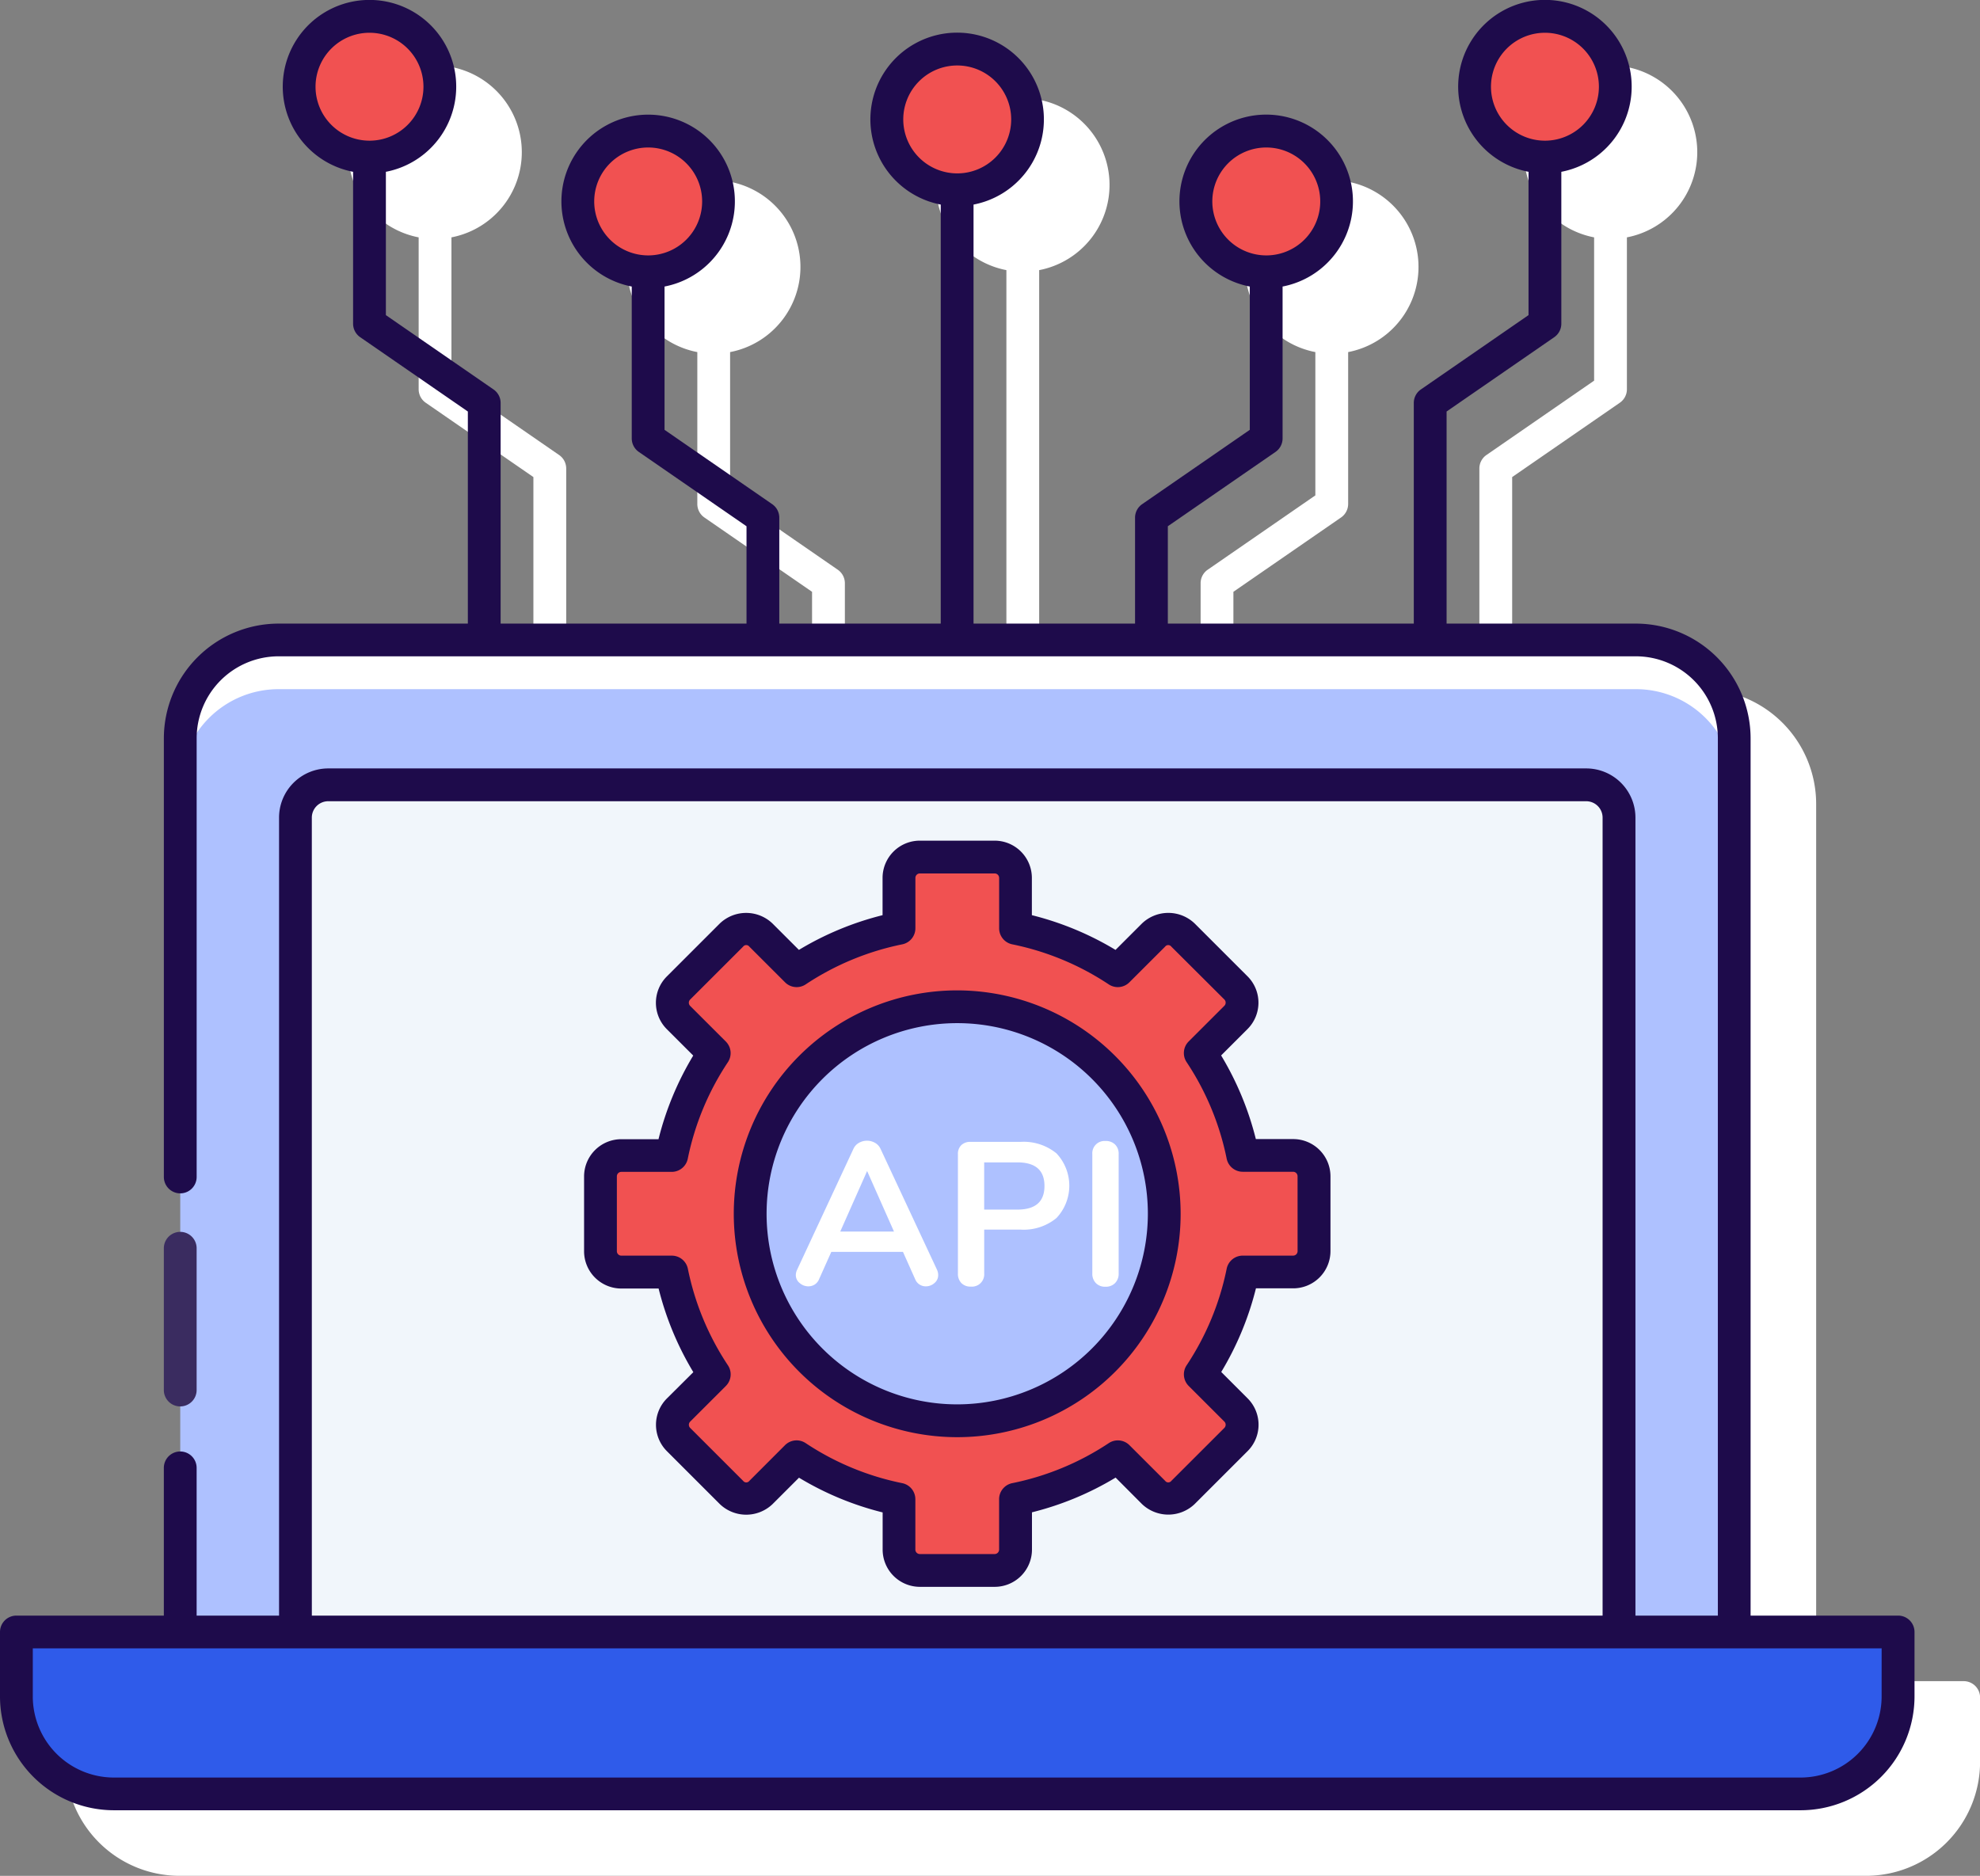
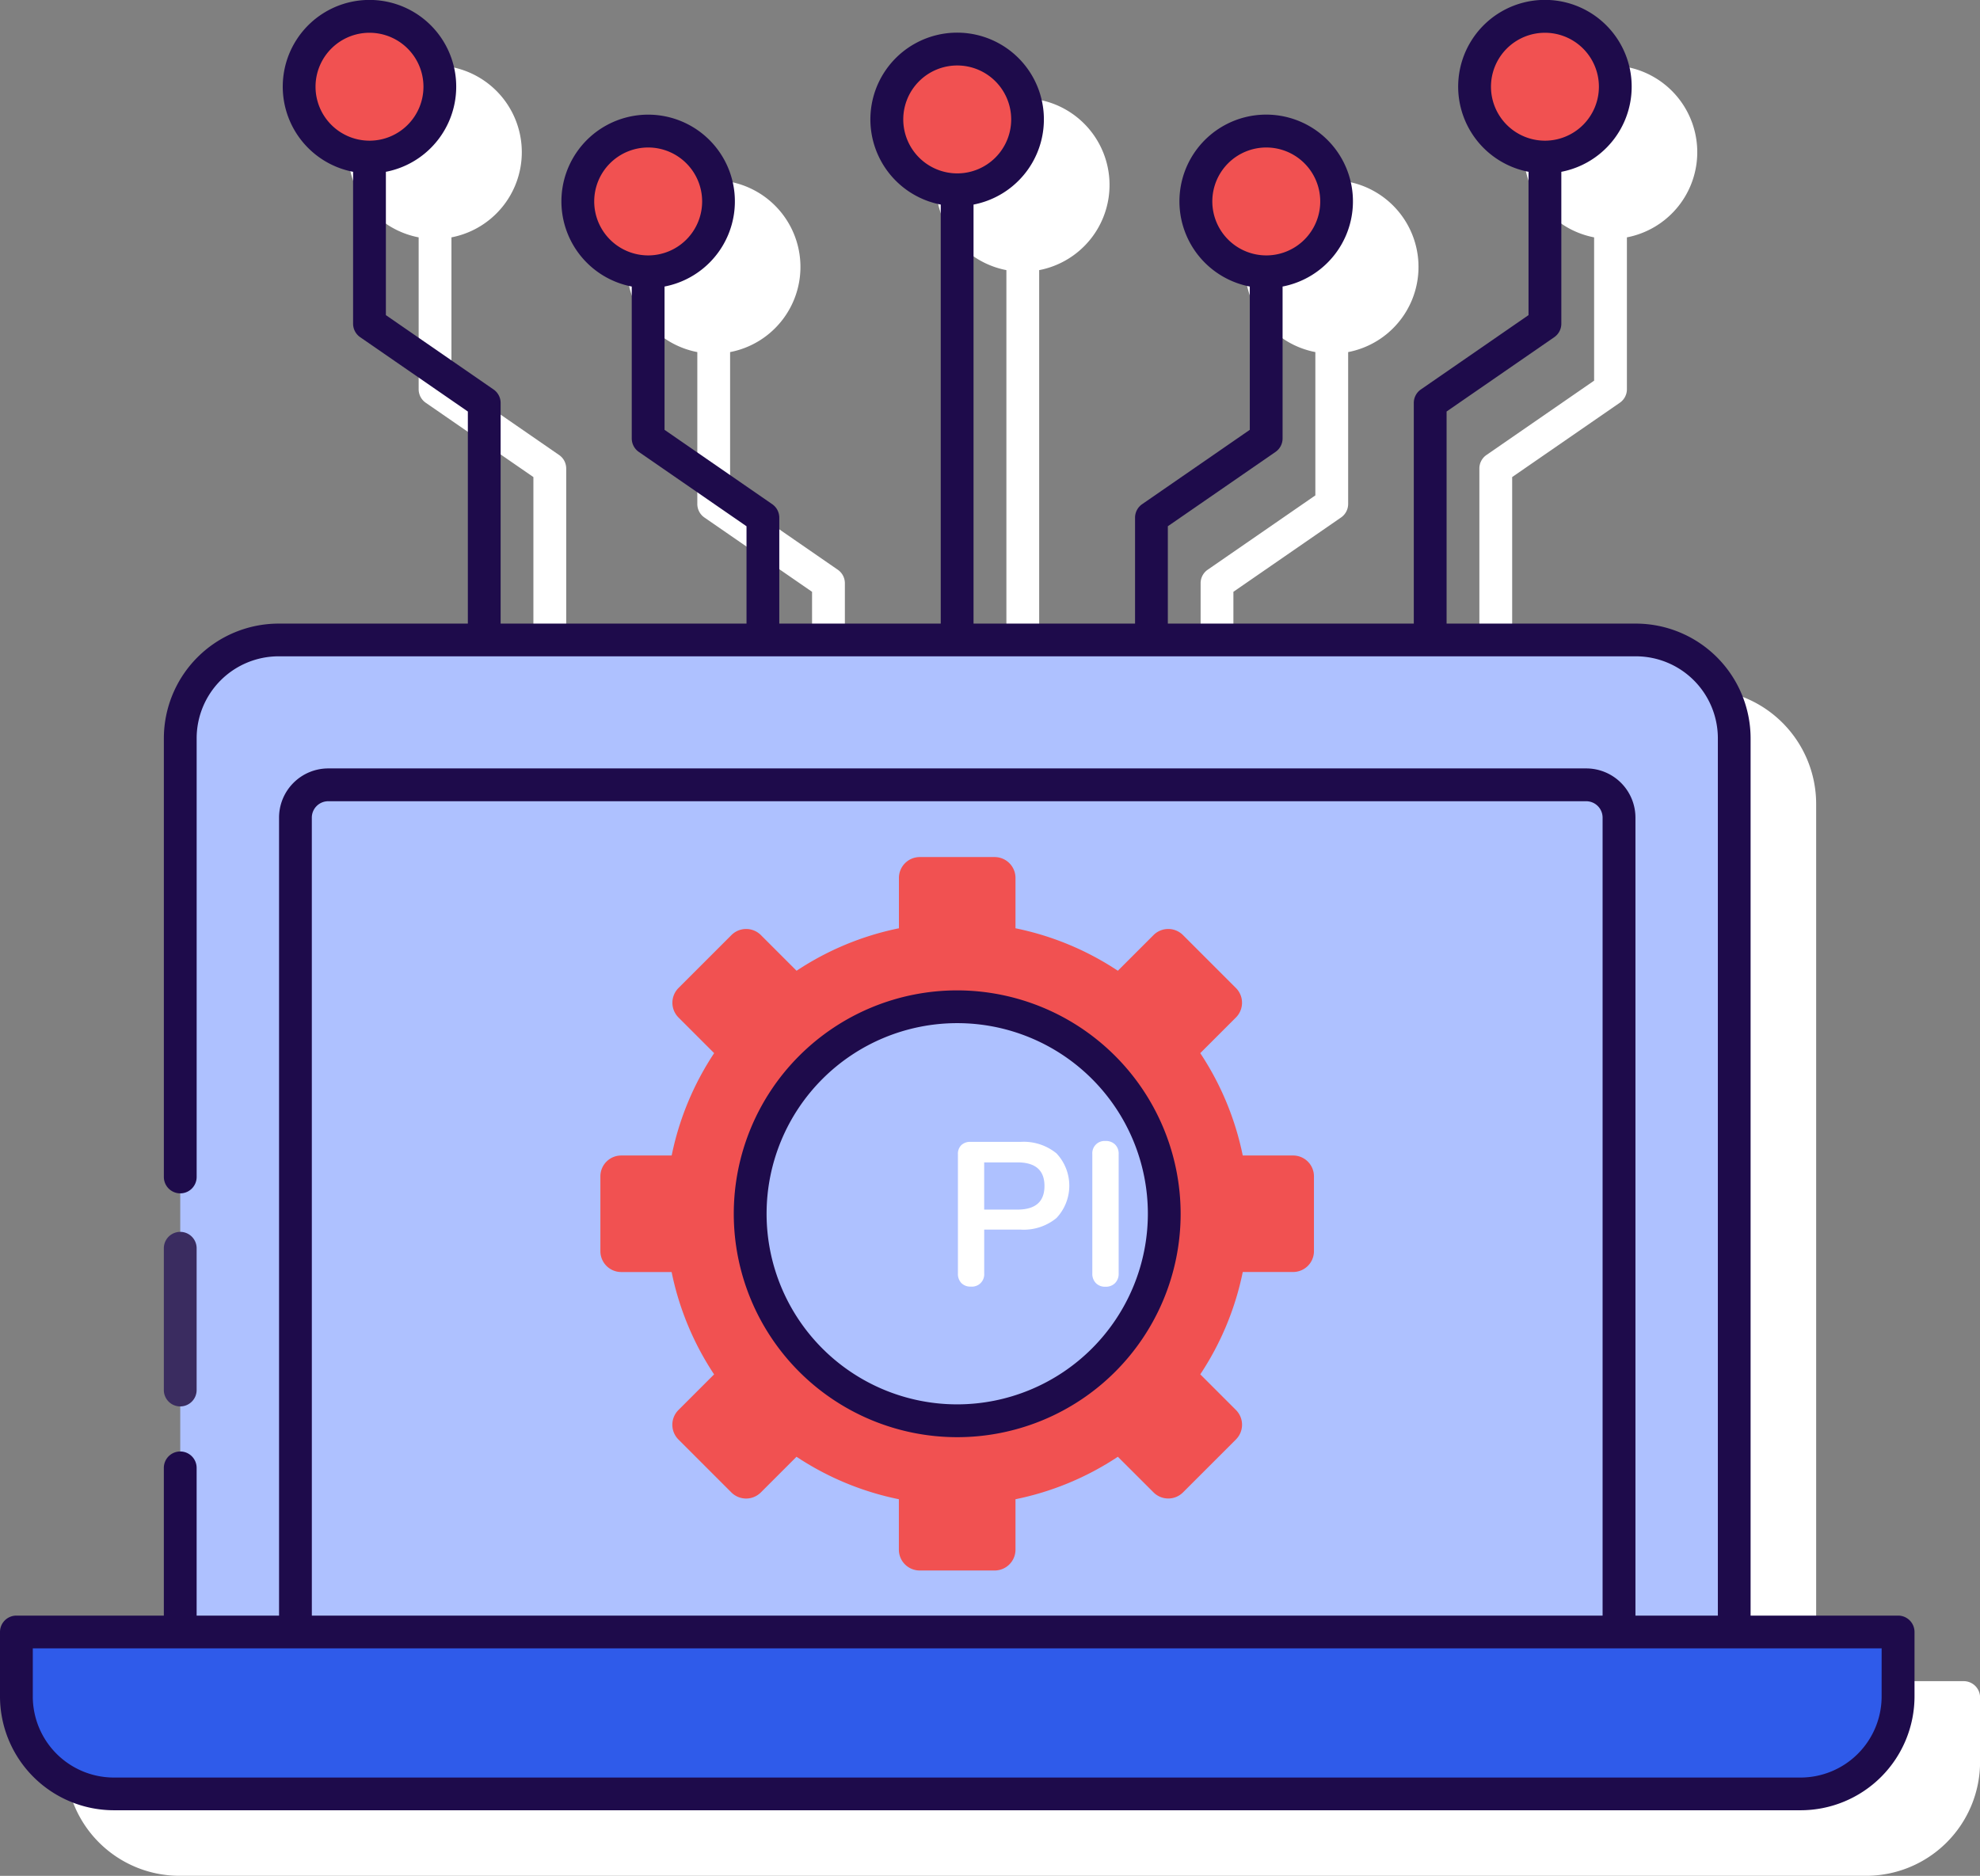
<svg xmlns="http://www.w3.org/2000/svg" width="101.38" height="96.059" viewBox="0 0 101.38 96.059">
  <rect x="0" y="0" width="101.38" height="96.059" fill="#808080" stroke="none" />
  <g id="native-configuration" transform="translate(-3.604 -6.774)">
    <g id="Group_3871" data-name="Group 3871" transform="translate(6.962 10.131)">
      <path id="Path_7802" data-name="Path 7802" d="M104.788,93.507h-7.55V48.583a5.882,5.882,0,0,0-5.875-5.875h-9.69V31.847l5.512-3.806a.84.84,0,0,0,.363-.691V19.572a4.442,4.442,0,1,0-1.679,0v7.338l-5.513,3.807a.838.838,0,0,0-.362.69v11.3H67.4V37.722l5.512-3.806a.84.84,0,0,0,.363-.691V25.447a4.442,4.442,0,1,0-1.679,0v7.338l-5.513,3.807a.838.838,0,0,0-.362.69v5.426H57.455V21.25a4.442,4.442,0,1,0-1.679,0V42.708h-8.27V37.282a.839.839,0,0,0-.363-.69l-5.513-3.807V25.447a4.441,4.441,0,1,0-1.679,0v7.779a.84.84,0,0,0,.362.691l5.513,3.806v4.985H33.238v-11.3a.839.839,0,0,0-.363-.69l-5.513-3.807V19.572a4.442,4.442,0,1,0-1.679,0V27.35a.84.84,0,0,0,.362.691l5.513,3.806V42.708H21.869a5.882,5.882,0,0,0-5.875,5.875V93.507H8.444a.839.839,0,0,0-.839.839v3.3a5.835,5.835,0,0,0,5.829,5.829H99.8a5.837,5.837,0,0,0,5.831-5.829v-3.3A.839.839,0,0,0,104.788,93.507Z" transform="translate(-7.605 -10.774)" fill="#fff" />
    </g>
    <g id="Group_3887" data-name="Group 3887" transform="translate(3.604 6.774)">
      <g id="Group_3875" data-name="Group 3875" transform="translate(0.84 32.773)">
        <g id="Group_3874" data-name="Group 3874" transform="translate(0 0)">
          <g id="Group_3872" data-name="Group 3872" transform="translate(8.388)">
            <path id="Path_7803" data-name="Path 7803" d="M94.166,96.621V50.858a5.036,5.036,0,0,0-5.036-5.036h-69.5A5.036,5.036,0,0,0,14.6,50.858V96.621Z" transform="translate(-14.599 -45.822)" fill="#aec1ff" />
          </g>
          <g id="Group_3873" data-name="Group 3873" transform="translate(8.388)">
-             <path id="Path_7804" data-name="Path 7804" d="M89.13,45.822h-69.5A5.036,5.036,0,0,0,14.6,50.858v2.518a5.036,5.036,0,0,1,5.036-5.036h69.5a5.036,5.036,0,0,1,5.036,5.036V50.858A5.036,5.036,0,0,0,89.13,45.822Z" transform="translate(-14.599 -45.822)" fill="#fff" />
-           </g>
-           <path id="Path_7805" data-name="Path 7805" d="M89.4,98.041v-41.7a1.679,1.679,0,0,0-1.679-1.679H23.307a1.679,1.679,0,0,0-1.679,1.679v41.7Z" transform="translate(-7.341 -47.242)" fill="#f1f6fb" />
+             </g>
          <path id="Path_7806" data-name="Path 7806" d="M4.605,106.348v3.3a4.989,4.989,0,0,0,4.99,4.99H95.957a4.99,4.99,0,0,0,4.99-4.99v-3.3Z" transform="translate(-4.605 -55.549)" fill="#2f5bea" />
        </g>
      </g>
      <g id="Group_3881" data-name="Group 3881" transform="translate(30.745 43.889)">
        <g id="Group_3876" data-name="Group 3876" transform="translate(7.666 7.665)">
          <circle id="Ellipse_86" data-name="Ellipse 86" cx="10.601" cy="10.601" r="10.601" fill="#aec1ff" />
        </g>
        <path id="Path_7807" data-name="Path 7807" d="M76.768,79.249V75.416A1.067,1.067,0,0,0,75.7,74.349H73.122a14.851,14.851,0,0,0-2.175-5.242l1.826-1.826a1.068,1.068,0,0,0,0-1.509l-2.71-2.71a1.067,1.067,0,0,0-1.51,0l-1.826,1.826a14.825,14.825,0,0,0-5.241-2.175V60.134a1.068,1.068,0,0,0-1.068-1.068H56.586a1.068,1.068,0,0,0-1.068,1.068v2.579a14.825,14.825,0,0,0-5.241,2.175l-1.826-1.826a1.067,1.067,0,0,0-1.51,0l-2.71,2.71a1.068,1.068,0,0,0,0,1.509l1.826,1.826a14.851,14.851,0,0,0-2.175,5.242H41.3a1.067,1.067,0,0,0-1.068,1.067v3.833A1.068,1.068,0,0,0,41.3,80.316h2.579a14.847,14.847,0,0,0,2.175,5.241l-1.826,1.826a1.068,1.068,0,0,0,0,1.509l2.71,2.71a1.067,1.067,0,0,0,1.51,0l1.826-1.826a14.809,14.809,0,0,0,5.241,2.175V94.53A1.067,1.067,0,0,0,56.586,95.6h3.832a1.067,1.067,0,0,0,1.068-1.068V91.951a14.809,14.809,0,0,0,5.241-2.175L68.554,91.6a1.067,1.067,0,0,0,1.51,0l2.71-2.71a1.068,1.068,0,0,0,0-1.509l-1.826-1.826a14.847,14.847,0,0,0,2.175-5.241H75.7A1.067,1.067,0,0,0,76.768,79.249ZM58.5,87.933a10.6,10.6,0,1,1,10.6-10.6A10.6,10.6,0,0,1,58.5,87.933Z" transform="translate(-40.236 -59.066)" fill="#f15151" />
        <g id="Group_3880" data-name="Group 3880" transform="translate(10.004 14.529)">
          <g id="Group_3877" data-name="Group 3877">
-             <path id="Path_7808" data-name="Path 7808" d="M59.444,83.258a.518.518,0,0,1-.193.406.655.655,0,0,1-.443.167.58.58,0,0,1-.542-.365l-.625-1.4H53.971l-.626,1.4a.588.588,0,0,1-.229.276.613.613,0,0,1-.323.089.665.665,0,0,1-.438-.167.513.513,0,0,1-.2-.406.636.636,0,0,1,.063-.271L55.1,76.8a.671.671,0,0,1,.287-.318.831.831,0,0,1,.823,0,.675.675,0,0,1,.287.318l2.887,6.182A.636.636,0,0,1,59.444,83.258Zm-5.015-2.232h2.752l-1.376-3.1Z" transform="translate(-52.156 -76.377)" fill="#fff" />
-           </g>
+             </g>
          <g id="Group_3878" data-name="Group 3878" transform="translate(8.299 0.062)">
            <path id="Path_7809" data-name="Path 7809" d="M62.226,83.681a.667.667,0,0,1-.182-.5v-6.1a.622.622,0,0,1,.172-.469.653.653,0,0,1,.474-.167h2.564a2.654,2.654,0,0,1,1.836.589,2.415,2.415,0,0,1,0,3.31,2.639,2.639,0,0,1-1.836.594H63.389v2.241a.63.63,0,0,1-.678.678A.654.654,0,0,1,62.226,83.681Zm2.862-3.768q1.386,0,1.387-1.209t-1.387-1.209h-1.7v2.419Z" transform="translate(-62.044 -76.451)" fill="#fff" />
          </g>
          <g id="Group_3879" data-name="Group 3879" transform="translate(15.18 0.01)">
            <path id="Path_7810" data-name="Path 7810" d="M70.424,83.666a.672.672,0,0,1-.182-.49V77.056a.627.627,0,0,1,.666-.667.671.671,0,0,1,.5.182.656.656,0,0,1,.183.485v6.119a.672.672,0,0,1-.183.49.658.658,0,0,1-.5.188A.643.643,0,0,1,70.424,83.666Z" transform="translate(-70.242 -76.389)" fill="#fff" />
          </g>
        </g>
      </g>
      <circle id="Ellipse_87" data-name="Ellipse 87" cx="3.602" cy="3.602" r="3.602" transform="translate(45.41 2.518)" fill="#f15151" />
      <g id="Group_3886" data-name="Group 3886">
        <g id="Group_3882" data-name="Group 3882" transform="translate(61.234 0.839)">
          <circle id="Ellipse_88" data-name="Ellipse 88" cx="3.602" cy="3.602" r="3.602" transform="translate(0 5.875)" fill="#f15151" />
          <path id="Path_7811" data-name="Path 7811" d="M97.164,7.774a3.6,3.6,0,1,0,3.6,3.6A3.6,3.6,0,0,0,97.164,7.774Z" transform="translate(-79.295 -7.774)" fill="#f15151" />
        </g>
        <g id="Group_3885" data-name="Group 3885">
          <circle id="Ellipse_89" data-name="Ellipse 89" cx="3.602" cy="3.602" r="3.602" transform="translate(29.585 6.714)" fill="#f15151" />
          <g id="Group_3884" data-name="Group 3884">
            <path id="Path_7812" data-name="Path 7812" d="M25.456,7.774a3.6,3.6,0,1,0,3.6,3.6A3.6,3.6,0,0,0,25.456,7.774Z" transform="translate(-6.537 -6.935)" fill="#f15151" />
            <g id="Group_3883" data-name="Group 3883">
              <path id="Path_7813" data-name="Path 7813" d="M100.787,89.507H93.238V44.583a5.882,5.882,0,0,0-5.875-5.875H77.672V27.847l5.513-3.806a.84.84,0,0,0,.362-.691V15.572a4.442,4.442,0,1,0-1.679,0v7.338l-5.512,3.807a.839.839,0,0,0-.363.69v11.3H63.4V33.722l5.513-3.806a.84.84,0,0,0,.362-.691V21.447a4.442,4.442,0,1,0-1.679,0v7.338l-5.512,3.807a.839.839,0,0,0-.363.69v5.426h-8.27V17.25a4.442,4.442,0,1,0-1.679,0V38.708H43.505V33.282a.838.838,0,0,0-.362-.69L37.63,28.785V21.447a4.441,4.441,0,1,0-1.679,0v7.779a.84.84,0,0,0,.363.691l5.513,3.806v4.985H29.237v-11.3a.838.838,0,0,0-.362-.69l-5.513-3.807V15.572a4.441,4.441,0,1,0-1.679,0V23.35a.84.84,0,0,0,.363.691l5.513,3.806V38.708h-9.69a5.882,5.882,0,0,0-5.875,5.875V67.045a.839.839,0,1,0,1.679,0V44.583a4.2,4.2,0,0,1,4.2-4.2H87.362a4.2,4.2,0,0,1,4.2,4.2V89.507h-4.22V48.642a2.521,2.521,0,0,0-2.518-2.518H20.41a2.521,2.521,0,0,0-2.518,2.518V89.507h-4.22V81.942a.839.839,0,0,0-1.679,0v7.565H4.443a.839.839,0,0,0-.839.839v3.3a5.836,5.836,0,0,0,5.83,5.829H95.8a5.836,5.836,0,0,0,5.831-5.829v-3.3A.839.839,0,0,0,100.787,89.507ZM79.945,11.215a2.763,2.763,0,1,1,2.763,2.763A2.766,2.766,0,0,1,79.945,11.215ZM65.677,17.09a2.763,2.763,0,1,1,2.763,2.763A2.766,2.766,0,0,1,65.677,17.09Zm-15.824-4.2a2.763,2.763,0,1,1,2.763,2.763A2.766,2.766,0,0,1,49.853,12.893Zm-15.824,4.2a2.763,2.763,0,1,1,2.762,2.763A2.765,2.765,0,0,1,34.029,17.09ZM19.76,11.215a2.763,2.763,0,1,1,2.762,2.763A2.765,2.765,0,0,1,19.76,11.215Zm-.19,37.428a.84.84,0,0,1,.839-.839H84.821a.84.84,0,0,1,.839.839V89.507H19.571Zm80.377,45A4.156,4.156,0,0,1,95.8,97.8H9.434a4.155,4.155,0,0,1-4.151-4.15V91.185H99.948Z" transform="translate(-3.604 -6.774)" fill="#1e0b4b" />
              <path id="Path_7814" data-name="Path 7814" d="M14.439,90.874a.84.84,0,0,0,.839-.839V82.775a.839.839,0,0,0-1.679,0v7.259A.839.839,0,0,0,14.439,90.874Z" transform="translate(-5.21 -18.853)" fill="#3a2c60" />
              <path id="Path_7815" data-name="Path 7815" d="M59.809,67.2a11.44,11.44,0,1,0,11.44,11.44A11.454,11.454,0,0,0,59.809,67.2Zm0,21.2a9.761,9.761,0,1,1,9.762-9.761A9.773,9.773,0,0,1,59.809,88.4Z" transform="translate(-10.798 -16.484)" fill="#1e0b4b" />
-               <path id="Path_7816" data-name="Path 7816" d="M75.541,73.348H73.632a15.6,15.6,0,0,0-1.778-4.283l1.352-1.352a1.909,1.909,0,0,0,0-2.7L70.5,62.308a1.95,1.95,0,0,0-2.7,0l-1.353,1.352a15.605,15.605,0,0,0-4.283-1.778V59.973a1.909,1.909,0,0,0-1.907-1.907H56.426a1.909,1.909,0,0,0-1.907,1.907v1.909a15.594,15.594,0,0,0-4.283,1.778l-1.352-1.351a1.95,1.95,0,0,0-2.7,0l-2.711,2.711a1.909,1.909,0,0,0,0,2.7l1.352,1.351a15.594,15.594,0,0,0-1.778,4.283H41.143a1.909,1.909,0,0,0-1.907,1.907v3.833a1.909,1.909,0,0,0,1.907,1.907h1.909a15.584,15.584,0,0,0,1.778,4.283L43.477,86.63a1.909,1.909,0,0,0,0,2.7l2.71,2.71a1.951,1.951,0,0,0,2.7,0l1.353-1.352a15.543,15.543,0,0,0,4.283,1.778V94.37a1.909,1.909,0,0,0,1.907,1.907h3.832a1.909,1.909,0,0,0,1.907-1.907V92.461a15.554,15.554,0,0,0,4.283-1.778L67.8,92.036a1.952,1.952,0,0,0,2.7,0l2.711-2.71a1.909,1.909,0,0,0,0-2.7l-1.351-1.352a15.592,15.592,0,0,0,1.777-4.283h1.909a1.909,1.909,0,0,0,1.907-1.907V75.255A1.909,1.909,0,0,0,75.541,73.348Zm.228,5.74a.229.229,0,0,1-.228.228H72.961a.84.84,0,0,0-.823.672,13.948,13.948,0,0,1-2.051,4.945.839.839,0,0,0,.107,1.057l1.826,1.825a.231.231,0,0,1,0,.323l-2.712,2.71a.2.2,0,0,1-.321,0L67.16,89.023a.839.839,0,0,0-1.057-.106,13.936,13.936,0,0,1-4.946,2.051.839.839,0,0,0-.671.823V94.37a.229.229,0,0,1-.228.228H56.426a.229.229,0,0,1-.228-.228V91.791a.839.839,0,0,0-.671-.823,13.936,13.936,0,0,1-4.946-2.051.838.838,0,0,0-1.057.106L47.7,90.849a.2.2,0,0,1-.321,0l-2.711-2.71a.229.229,0,0,1,0-.322l1.827-1.826a.839.839,0,0,0,.107-1.057,13.928,13.928,0,0,1-2.052-4.945.84.84,0,0,0-.823-.672H41.143a.229.229,0,0,1-.228-.228V75.255a.229.229,0,0,1,.228-.228h2.579a.84.84,0,0,0,.823-.671A13.915,13.915,0,0,1,46.6,69.41a.84.84,0,0,0-.107-1.058l-1.827-1.825a.231.231,0,0,1,0-.323l2.712-2.71a.2.2,0,0,1,.321,0l1.827,1.826a.838.838,0,0,0,1.057.106,13.952,13.952,0,0,1,4.946-2.051.839.839,0,0,0,.671-.823V59.973a.229.229,0,0,1,.228-.228h3.832a.229.229,0,0,1,.228.228v2.579a.839.839,0,0,0,.671.823A13.952,13.952,0,0,1,66.1,65.426a.838.838,0,0,0,1.057-.106l1.828-1.826a.2.2,0,0,1,.321,0L72.02,66.2a.229.229,0,0,1,0,.322l-1.827,1.826a.84.84,0,0,0-.107,1.058,13.915,13.915,0,0,1,2.052,4.945.84.84,0,0,0,.823.671h2.579a.229.229,0,0,1,.228.228Z" transform="translate(-9.33 -15.017)" fill="#1e0b4b" />
            </g>
          </g>
        </g>
      </g>
    </g>
  </g>
</svg>